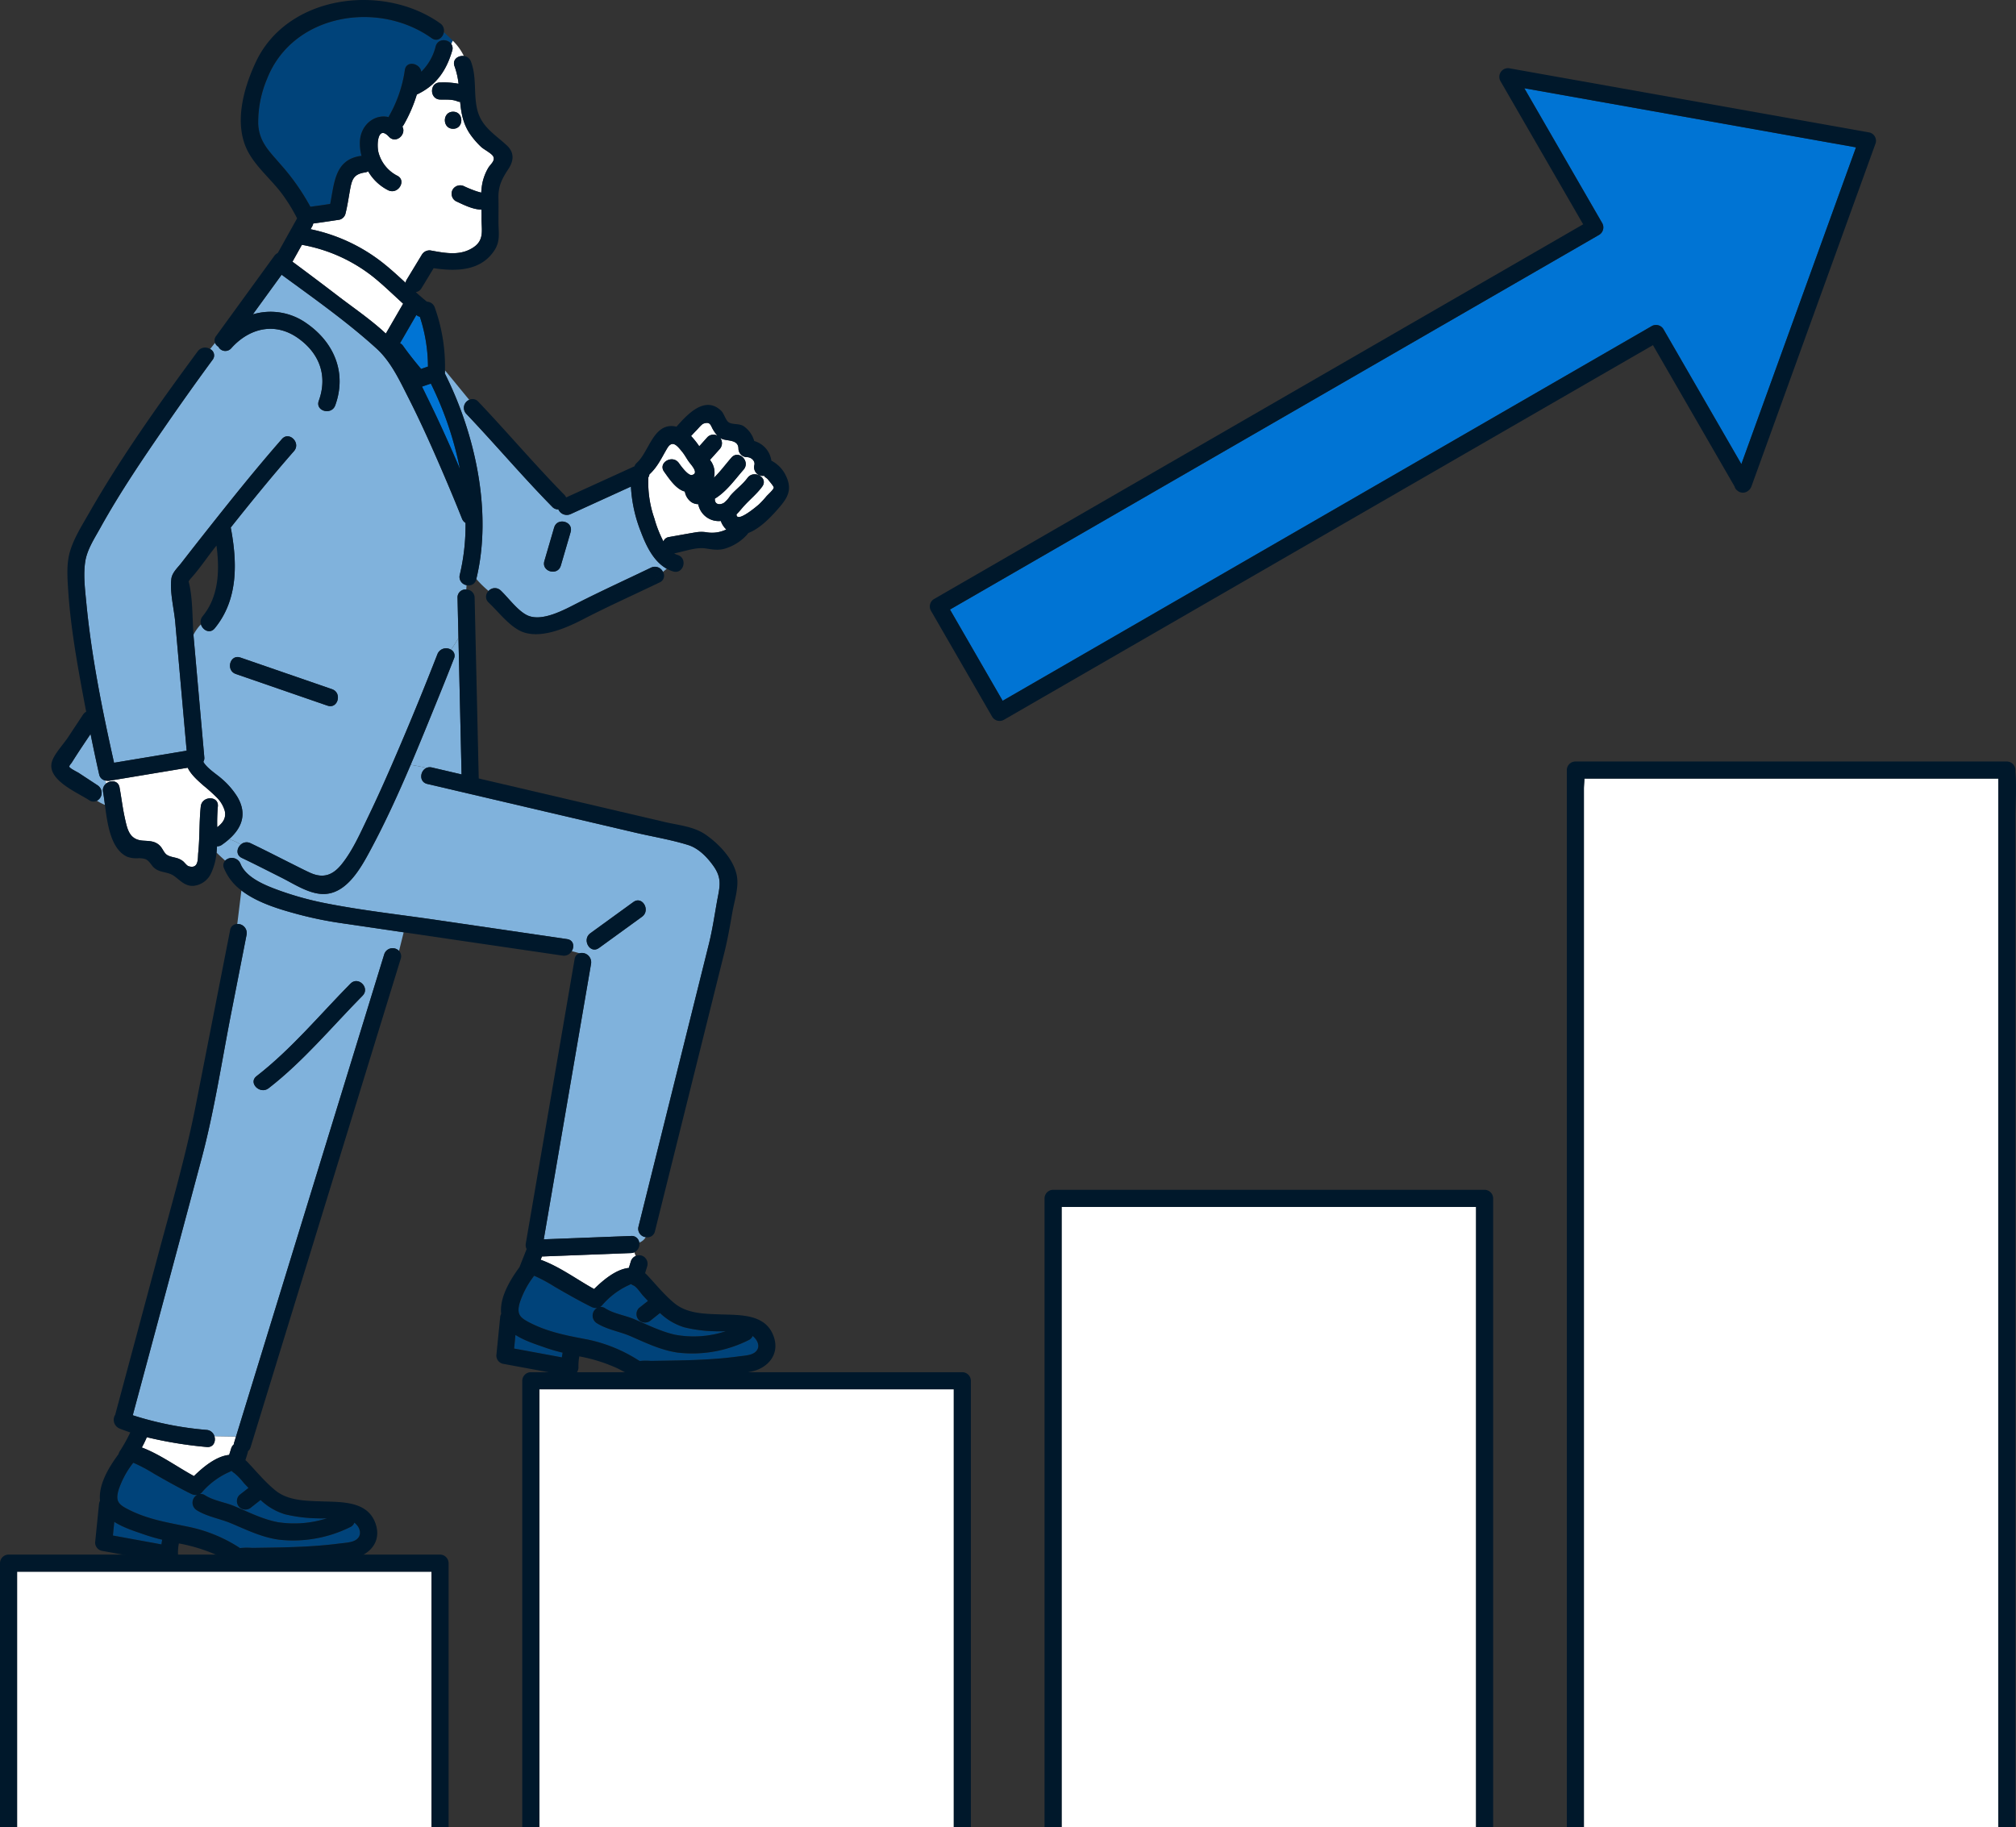
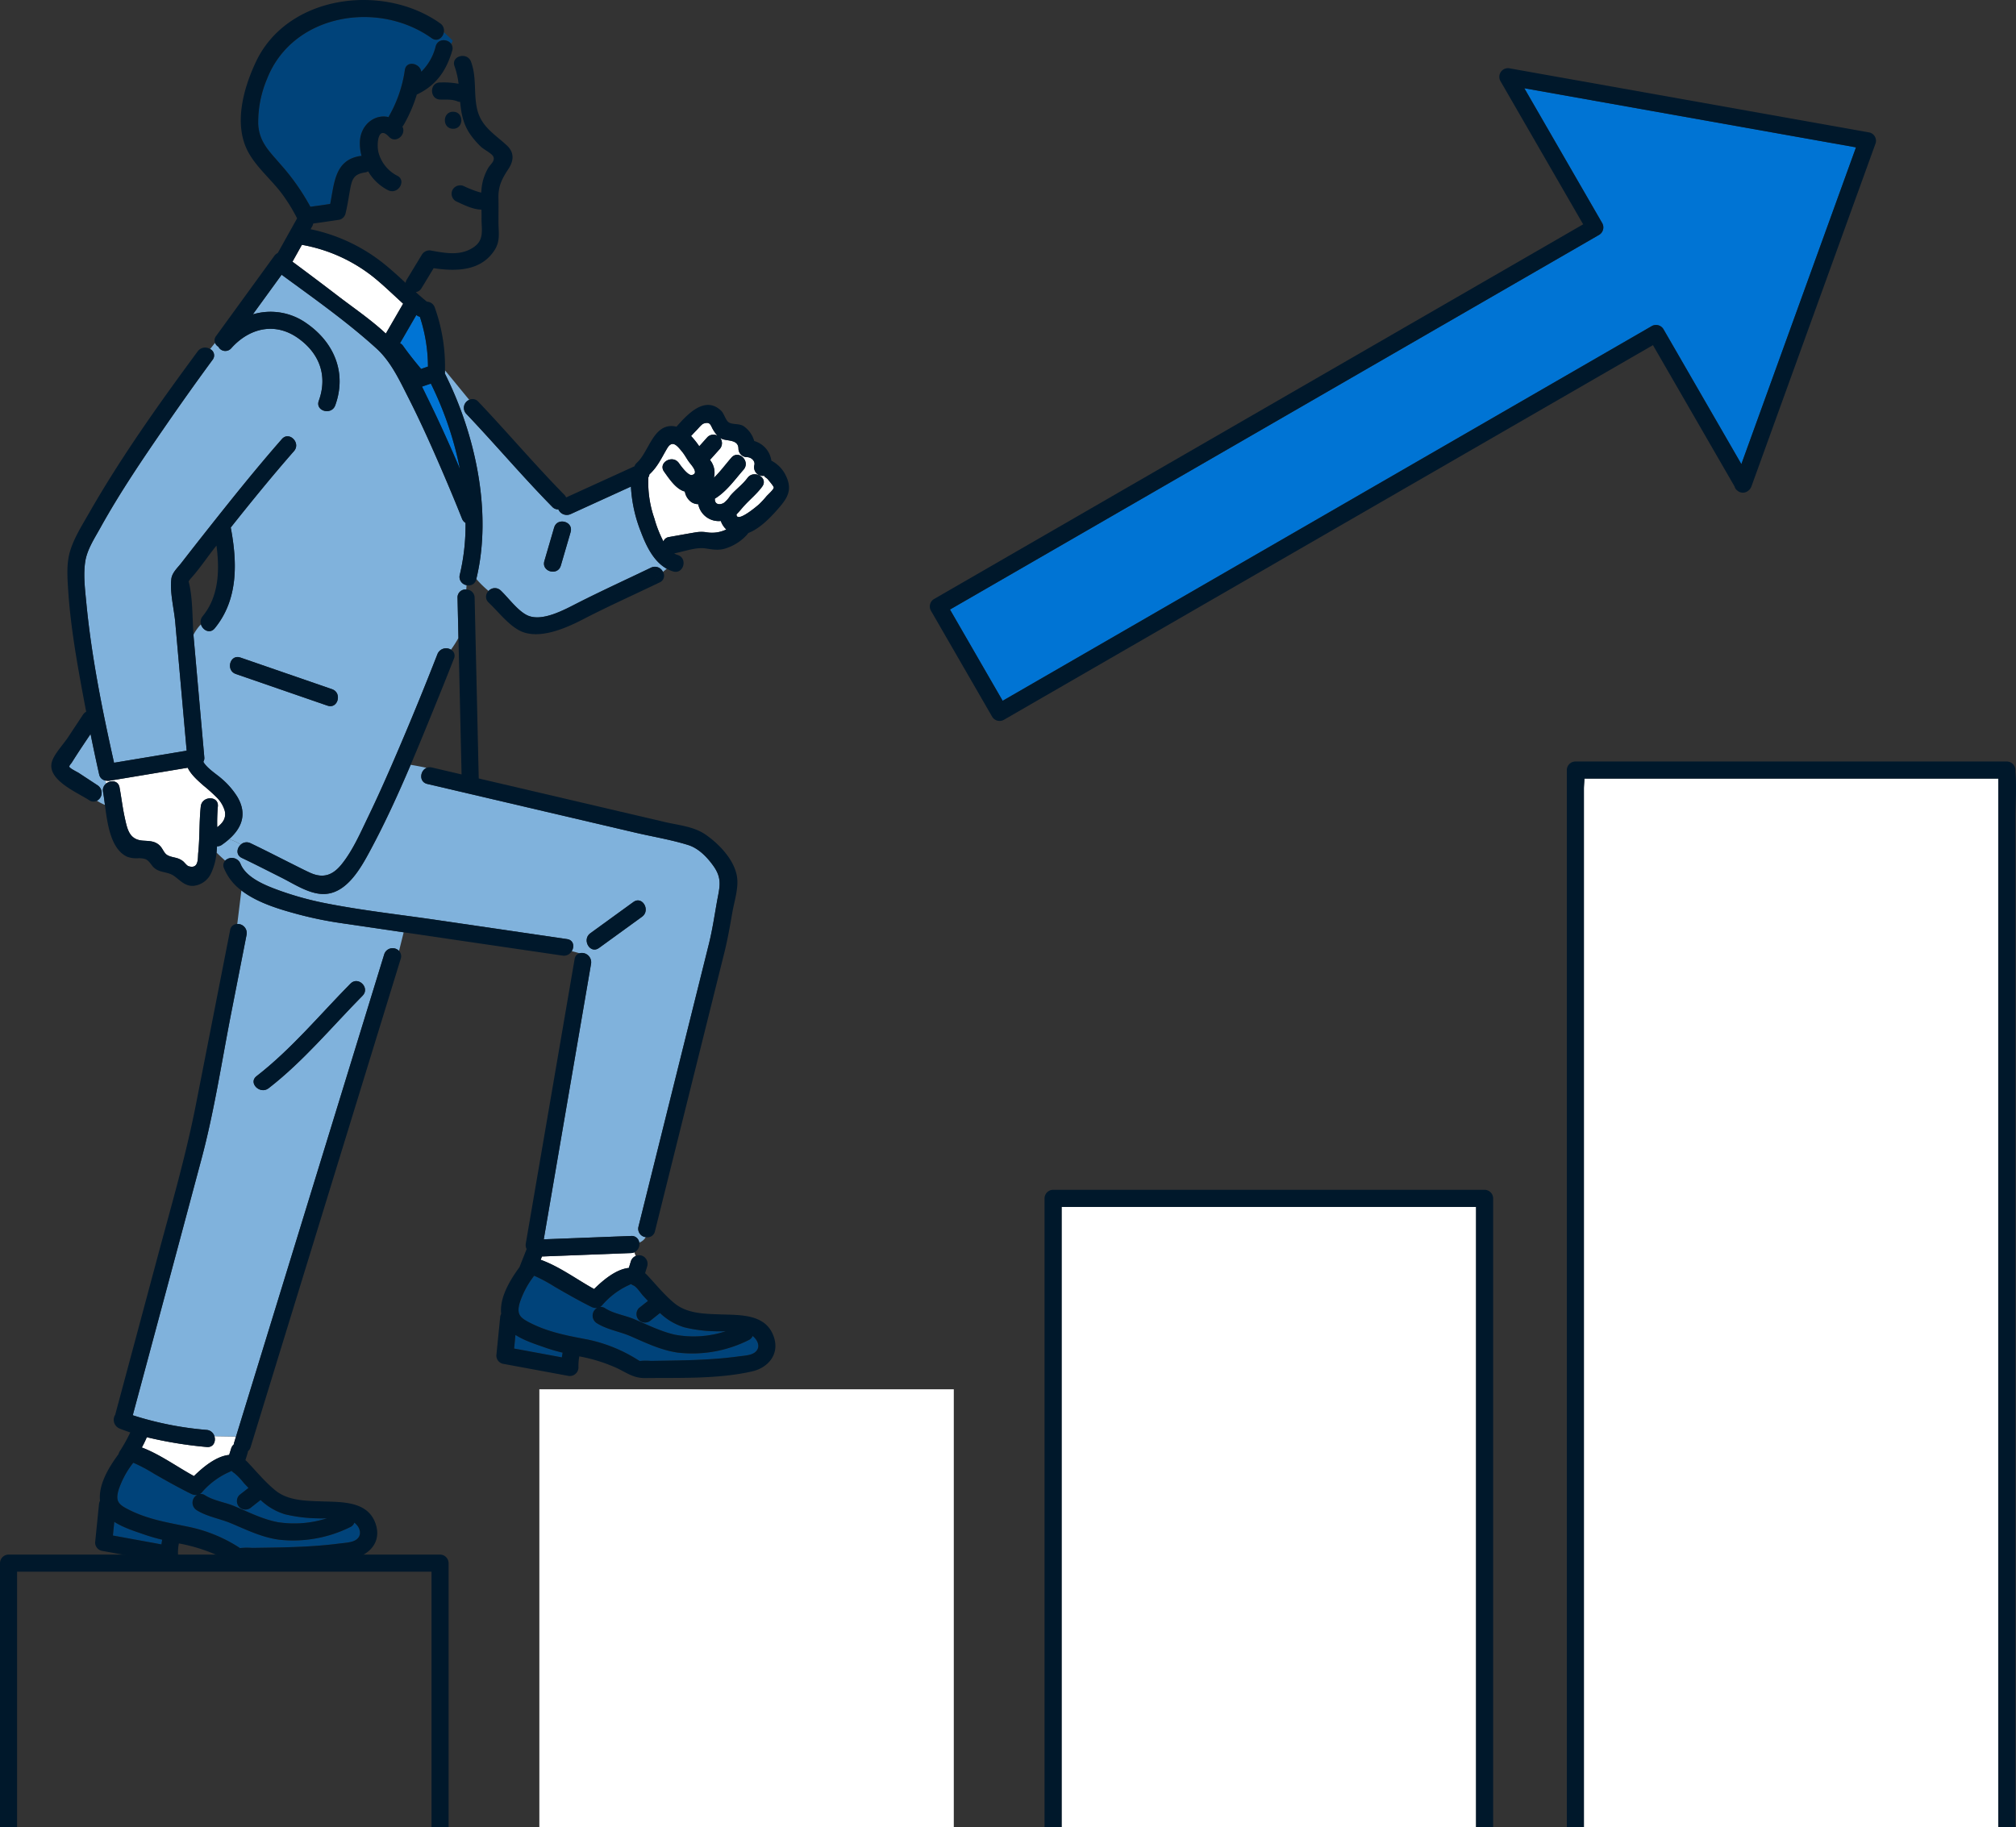
<svg xmlns="http://www.w3.org/2000/svg" width="600" height="543.847" viewBox="0 0 600 543.847">
  <rect x="0" y="0" width="600" height="543.847" fill="#333333" stroke="none" />
  <defs>
    <clipPath id="clip-path">
      <rect id="Rectangle_18935" data-name="Rectangle 18935" width="600" height="543.847" fill="none" />
    </clipPath>
  </defs>
  <g id="pixta_81087349" clip-path="url(#clip-path)">
    <path id="Path_113838" data-name="Path 113838" d="M212.314,458.346c2.563,1.645,5.78,2.045,8.571,3.216,3.992,1.674,7.851,3.644,12.1,4.629a30.305,30.305,0,0,0,15.2-1.012c-1.147.021-2.265.05-3.262,0a41.961,41.961,0,0,1-9.046-1.162,18.031,18.031,0,0,1-7.253-4.264l-2.661,2.116a2.6,2.6,0,0,1-3.595,0,2.558,2.558,0,0,1,0-3.595l2.673-2.124c-.463-.5-.927-1-1.392-1.489-.794-.842-1.878-2.644-2.922-3.114-1.178-.53-.2-.588-1.811.1a23.14,23.14,0,0,0-7.6,5.9,2.179,2.179,0,0,1-.526.4,2.325,2.325,0,0,1,1.53.4" transform="translate(-32.196 -68.908)" fill="#00437a" />
    <path id="Path_113839" data-name="Path 113839" d="M80.569,517.517c-1.417-.934-.356-.915-2.125-.181a23.257,23.257,0,0,0-7.7,5.9,2.2,2.2,0,0,1-.557.419,2.321,2.321,0,0,1,1.578.382c2.593,1.645,5.855,2.044,8.673,3.215,4.255,1.768,8.4,3.924,12.974,4.787a31.826,31.826,0,0,0,14.61-1.15c-.947.023-1.858.043-2.676.008a45.164,45.164,0,0,1-9.725-1.189,18.076,18.076,0,0,1-7.347-4.279l-2.71,2.13a2.606,2.606,0,0,1-3.595,0,2.557,2.557,0,0,1,0-3.595l2.7-2.124c-.47-.5-.938-1-1.408-1.49a18.793,18.793,0,0,0-2.693-2.838" transform="translate(-10.72 -78.937)" fill="#00437a" />
-     <path id="Path_113840" data-name="Path 113840" d="M223.96,478.182c.109,0,.235.008.358.011-.108-.007-.221-.013-.358-.011" transform="translate(-34.208 -73.039)" fill="#80b2dc" />
    <path id="Path_113841" data-name="Path 113841" d="M116.226,101.2c4.719,3.614,9.893,7.13,14.3,11.237l5.152-8.9c-2.891-2.617-5.667-5.338-8.7-7.812a47.554,47.554,0,0,0-21.431-9.712q-1.4,2.515-2.808,5.029,6.784,5.03,13.494,10.159" transform="translate(-15.692 -13.137)" fill="#fff" />
    <path id="Path_113842" data-name="Path 113842" d="M225.02,478.276c.093.034.091.024,0,0" transform="translate(-34.37 -73.053)" fill="#80b2dc" />
    <path id="Path_113843" data-name="Path 113843" d="M148.242,135.67c.579,1.184,1.148,2.36,1.711,3.507,3.39,6.9,6.561,13.924,9.576,21.01a102.482,102.482,0,0,0-8.655-25.416l-2.632.9" transform="translate(-22.643 -20.585)" fill="#0074d4" />
    <path id="Path_113844" data-name="Path 113844" d="M141.442,119.872c1.672,2.365,3.488,4.625,5.345,6.848l2.049-.7a47.991,47.991,0,0,0-2.412-14.813,2.7,2.7,0,0,1-1.035-.519l-.019-.015q-2.426,4.19-4.851,8.382a2.627,2.627,0,0,1,.924.817" transform="translate(-21.463 -16.904)" fill="#0074d4" />
    <path id="Path_113845" data-name="Path 113845" d="M40.075,534.677q-.206,2.036-.411,4.071l14.446,2.64q.088-.7.228-1.4a54.247,54.247,0,0,1-5.382-1.554c-2.56-.9-6.116-1.983-8.881-3.76" transform="translate(-6.058 -81.668)" fill="#00437a" />
    <path id="Path_113846" data-name="Path 113846" d="M110.61,533.018a38.322,38.322,0,0,1-21.161,3.8c-5.064-.648-9.7-2.913-14.342-4.874-3.364-1.421-7.227-1.99-10.334-3.961a2.635,2.635,0,0,1,.2-4.507,2.985,2.985,0,0,1-1.735-.284c-3.767-1.853-7.41-3.914-11.053-5.994a46.892,46.892,0,0,0-6.223-3.3,26.733,26.733,0,0,0-4.332,7.97c-1.051,3.471-.068,4.434,2.81,5.913,5.817,2.991,11.642,3.889,17.918,5.186a44.335,44.335,0,0,1,14.985,6.083,3.629,3.629,0,0,1,.362.272c.035-.009.063-.019.105-.027a20.371,20.371,0,0,1,3.487-.041c8.679-.13,17.5-.186,26.12-1.318,1.415-.186,3.61-.256,4.843-1.092,2.016-1.367,1.182-3.852-.506-5.11a2.266,2.266,0,0,1-1.142,1.28" transform="translate(-6.296 -78.495)" fill="#00437a" />
    <path id="Path_113847" data-name="Path 113847" d="M181,469q-.2,2.027-.405,4.053l14.225,2.63q.088-.705.228-1.4a51.541,51.541,0,0,1-5.3-1.54c-2.53-.9-6.019-1.982-8.745-3.738" transform="translate(-27.584 -71.637)" fill="#00437a" />
    <path id="Path_113848" data-name="Path 113848" d="M265.725,165.081a2.574,2.574,0,0,1-3.126-3.126c.341-1.273-1.028-2.4-2.194-2.367a2.574,2.574,0,0,1-2.542-2.542c-.036-2.6-2.852-2.272-4.572-2.783a3.393,3.393,0,0,1-.853-.4,2.612,2.612,0,0,1-.2,3.352l-2.853,3.18a6.087,6.087,0,0,1,1.161,5.336h0c1.921-1.855,3.488-4.019,5.241-6.025,2.159-2.468,5.74,1.141,3.595,3.595-2.658,3.039-5.06,6.51-8.551,8.64,0,.036.009.065.008.1-.028,1.689,1.485,1.847,2.687,1.147A8.426,8.426,0,0,0,255.4,171.1c1.6-1.883,3.686-3.332,5.149-5.33,1.915-2.616,6.324-.077,4.39,2.566-1.579,2.156-3.605,3.778-5.391,5.739-.823.9-1.487,1.788-2.278,2.538.006.046.021.086.025.134.219,2.463,6.365-2.827,6.7-3.137a27.523,27.523,0,0,0,2.191-2.364c.424-.494,2.116-1.966,2.191-2.59.048-.4-1.481-2.089-1.739-2.458-.283-.4-1.541-1.006-.912-1.118" transform="translate(-38.092 -23.501)" fill="#fff" />
    <path id="Path_113849" data-name="Path 113849" d="M33.254,270.007q-1.364-6.043-2.58-12.121c-1.866,2.773-3.741,5.543-5.508,8.374-.329.527-.895,1.007-.8,1.384.121.48,2.392,1.569,2.74,1.8l5.717,3.75a2.669,2.669,0,0,1-.257,4.551,14.479,14.479,0,0,0,2.377,1.234c-.183-1.426-.347-2.741-.55-3.83a2.538,2.538,0,0,1,.94-2.53,9.116,9.116,0,0,1-.29-.893,2.3,2.3,0,0,1-1.792-1.718" transform="translate(-3.72 -39.39)" fill="#80b2dc" />
    <path id="Path_113850" data-name="Path 113850" d="M70.484,281.263a55.5,55.5,0,0,0-.187,6.178c1.579-1.219,2.726-2.59,2.249-4.857a9.208,9.208,0,0,0-2.466-4.073,50.758,50.758,0,0,0-3.869-3.467c-1.74-1.54-3.676-3.214-4.7-5.313l-23.2,3.86a3.315,3.315,0,0,1-1.335-.058,9.059,9.059,0,0,0,.29.894c1.329-1.061,3.569-.931,3.962,1.179.547,2.947.889,5.94,1.528,8.87.791,3.63,1.356,6.661,5.421,6.964,1.774.132,3.427.048,4.866,1.327,1.155,1.026,1.334,2.488,2.624,3.094,1.6.755,2.837.463,4.44,1.694.438.337,1.138,1.338,1.682,1.5,3.1.91,2.685-2.37,2.861-4.067.476-4.562.261-9.161.753-13.722.347-3.224,5.433-3.248,5.084,0" transform="translate(-5.647 -41.199)" fill="#fff" />
-     <path id="Path_113851" data-name="Path 113851" d="M150.567,262.692l8.834,2.068-.923-40.624a34.007,34.007,0,0,1-2.224,3.486,2.031,2.031,0,0,1,.885,2.658c-1.62,4.157-3.286,8.3-4.966,12.429-2.6,6.387-5.2,12.808-7.913,19.183,1.655.284,3.227.578,4.74.907a2.509,2.509,0,0,1,1.567-.108" transform="translate(-22.035 -34.235)" fill="#80b2dc" />
    <path id="Path_113852" data-name="Path 113852" d="M214.7,178.42a42.465,42.465,0,0,1-3.061-13.709l-17.974,8.2a2.722,2.722,0,0,1-3.619-1.414,2.32,2.32,0,0,1-1.817-.752c-8.825-8.976-16.941-18.589-25.611-27.709a2.577,2.577,0,0,1,.9-4.14c-2.409-2.932-4.69-5.738-7.226-8.8-.008.241,0,.482-.015.721,0,.075-.017.145-.026.218,9.054,17.975,14.195,41.3,9.376,61.171a29.74,29.74,0,0,0,3.647,3.576,2.489,2.489,0,0,1,3.6-.136c2.343,2.216,5.185,6.208,8.089,7.466,4.341,1.881,10.927-1.771,14.7-3.692,7.233-3.68,14.638-7.052,21.949-10.575a2.649,2.649,0,0,1,3.554,1.267q.562-.468,1.146-.935c-3.9-2.15-6.09-6.738-7.625-10.755m-21-.173q-1.459,5-2.919,10c-.916,3.139-5.821,1.8-4.9-1.351q1.46-5,2.919-10c.917-3.139,5.821-1.8,4.9,1.351" transform="translate(-23.867 -19.871)" fill="#80b2dc" />
    <path id="Path_113853" data-name="Path 113853" d="M145.948,10.506c-.287,1.628-1.93,2.982-3.63,1.767C126.244.794,100.786,5.114,93.28,24.511A33,33,0,0,0,90.7,37.8c.263,5.427,3.359,8.182,6.69,12.087a66.678,66.678,0,0,1,8.83,12.561c1.97-.252,3.936-.535,5.9-.832,1.271-6.271,1.333-13.131,9.038-14.289a2.894,2.894,0,0,1,.293-.015,14.093,14.093,0,0,1-.48-4.44c.309-4.945,4.479-8.079,8.526-7.112a2.726,2.726,0,0,1,.119-.267,38.929,38.929,0,0,0,4.725-13.752c.439-2.931,4.5-2.059,4.892.519a15.934,15.934,0,0,0,4.293-7.6c.686-2.33,3.565-2.185,4.623-.669.143-.319.3-.638.458-.957-.865-.886-1.778-1.721-2.66-2.531" transform="translate(-13.85 -0.914)" fill="#00437a" />
-     <path id="Path_113854" data-name="Path 113854" d="M163.476,48.772c-.419-.9-2.827-2.122-3.574-2.821a24.494,24.494,0,0,1-3.126-3.559c-2.267-3.154-2.846-6.488-3.159-9.888a1.75,1.75,0,0,1-.726-.12c-1.683-.7-3.405-.528-5.19-.563-3.272-.064-3.272-5.147,0-5.084a23.729,23.729,0,0,1,5.439.386,22.813,22.813,0,0,0-1.193-5.219c-.746-2.01,1.091-3.258,2.771-3.042a15.961,15.961,0,0,0-3.292-4.553c-.159.319-.314.638-.458.957a2.284,2.284,0,0,1,.279,2.02c-1.808,6.142-4.9,10.386-10.527,13.037a43.566,43.566,0,0,1-3.9,9.011,2.728,2.728,0,0,1-.395.525c1.279,2.344-1.932,5.249-3.994,3.03-3.47-3.734-3.74,2.848-3.039,4.952a10.922,10.922,0,0,0,5.425,6.607c2.972,1.367.386,5.747-2.566,4.39a14.336,14.336,0,0,1-6.016-5.659,2.4,2.4,0,0,1-.912.325c-3.4.512-3.913,2.029-4.5,5.284-.421,2.348-.76,4.7-1.341,7.015a2.477,2.477,0,0,1-1.775,1.775c-2.6.391-5.206.791-7.817,1.134a2.657,2.657,0,0,1-.285.8l-.5.9a51.681,51.681,0,0,1,20.9,9.554c2.586,1.989,4.977,4.191,7.366,6.4a2.565,2.565,0,0,1,.354-.964q2.257-3.722,4.516-7.444a2.646,2.646,0,0,1,2.87-1.168c4.275.774,8.633,1.6,12.491-1,3.35-2.256,2.314-5.382,2.379-8.839.014-.787,0-1.581-.027-2.377-.03,0-.055.007-.086.006-2.59-.083-5.236-1.448-7.541-2.519a2.563,2.563,0,0,1-.912-3.478,2.615,2.615,0,0,1,3.477-.912c.9.42,1.252.564,1.934.835.6.24,1.21.469,1.827.668.317.1.638.181.957.275l.2.06c-.006-.008,0-.014.061-.013.011,0,.02,0,.031,0a17.9,17.9,0,0,1,.357-2.929,15.058,15.058,0,0,1,1.7-4.369c.672-1.151,2.138-2.1,1.517-3.427m-11.957-8.247c-3.276,0-3.271-5.084,0-5.084s3.271,5.084,0,5.084" transform="translate(-16.665 -2.186)" fill="#fff" />
    <path id="Path_113855" data-name="Path 113855" d="M69.137,507.795A122.756,122.756,0,0,1,51.3,504.881a29.33,29.33,0,0,1-1.481,3.059c5.391,2.035,10.461,5.757,15.516,8.51,2.828-2.787,6.731-5.95,10.475-6.292l.6-1.926a2.627,2.627,0,0,1,.777-1.207,2.789,2.789,0,0,1,.1-.518l.566-1.84-6.435-.1c.495,1.537-.259,3.427-2.283,3.225" transform="translate(-7.61 -77.069)" fill="#fff" />
    <path id="Path_113856" data-name="Path 113856" d="M108.871,322.6a112.484,112.484,0,0,1-12.737-2.576c-5.431-1.452-12.294-3.407-17.17-7.184l-1.223,9.981A2.7,2.7,0,0,1,80.515,326q-2.285,11.65-4.568,23.3c-2.841,14.485-5.05,29.244-8.867,43.512q-10.205,38.13-20.445,76.252a98.179,98.179,0,0,0,22.017,4.365,2.609,2.609,0,0,1,2.283,1.86l6.435.1q2.493-8.116,4.988-16.233,12-39.039,23.993-78.08l15.135-49.252a2.619,2.619,0,0,1,4.394-.968l1.388-5.551-18.395-2.7m6.16,21.568c-9.145,9.26-17.631,19.545-27.959,27.541-2.556,1.979-6.177-1.595-3.594-3.594,10.326-8,18.813-18.282,27.958-27.542,2.3-2.332,5.9,1.265,3.595,3.595" transform="translate(-7.123 -47.784)" fill="#80b2dc" />
    <path id="Path_113857" data-name="Path 113857" d="M190.307,441.216q-.194.491-.39.981c5.55,1.976,10.737,5.856,15.91,8.71,2.785-2.771,6.636-5.921,10.334-6.28q.3-.963.591-1.926a2.56,2.56,0,0,1,1.46-1.629q-.216-.55-.414-1.1a2.623,2.623,0,0,1-.954.225l-26.536,1.02" transform="translate(-29.008 -67.202)" fill="#fff" />
    <path id="Path_113858" data-name="Path 113858" d="M201.639,406.179l9.987-40.108,10.966-44.04c1.016-4.078,1.636-8.226,2.363-12.366.782-4.453,1.778-6.97-1.073-10.941-1.868-2.6-4.4-5.2-7.486-6.157-5.111-1.59-10.564-2.473-15.773-3.692l-26.575-6.222L138.8,274.4c-2.6-.608-2.178-3.968-.216-4.794-1.512-.33-3.085-.623-4.74-.907-3.614,8.49-7.436,16.893-11.769,25-2.937,5.494-7.307,13.715-14.525,13.456-4.217-.151-8.544-3.059-12.239-4.91-3.9-1.95-7.77-3.948-11.7-5.821-1.838-.874-1.533-2.9-.334-3.968a13.782,13.782,0,0,0-3.464-1.622,22.641,22.641,0,0,1-2.148,1.683,2.281,2.281,0,0,1-1.454.447c-.031.63-.08,1.254-.144,1.871.843.824,1.7,1.626,2.571,2.388a2.8,2.8,0,0,1,4.546.906c1.747,4.442,8.126,6.743,12.2,8.208a94.645,94.645,0,0,0,14.078,3.753c10.581,2.042,21.374,3.226,32.032,4.79l38.894,5.7c1.984.291,2.223,2.249,1.375,3.609a23.424,23.424,0,0,1,2.3.606,2.777,2.777,0,0,1,3.469,3.087L185.7,338.57q-6.124,35.69-12.25,71.381l26-1a2.24,2.24,0,0,1,2.415,1.98,3.829,3.829,0,0,0,1.95-1.632,2.506,2.506,0,0,1-2.178-3.12m-11.751-82.957c-2.654,1.926-5.189-2.487-2.565-4.39l12.808-9.293c2.654-1.926,5.189,2.486,2.565,4.389l-12.808,9.294" transform="translate(-11.618 -41.042)" fill="#80b2dc" />
    <path id="Path_113859" data-name="Path 113859" d="M141.364,185.836a63.723,63.723,0,0,0,1.712-15.435,2.612,2.612,0,0,1-1.058-1.284c-1.851-4.661-3.789-9.289-5.77-13.9-3.211-7.469-6.533-14.9-10.217-22.154-2.571-5.062-5.167-10.684-9.431-14.562-8.786-7.992-18.676-14.944-28.259-21.978l-8.57,11.8A18.433,18.433,0,0,1,95.8,111.015c8.218,5.711,11.98,14.759,8.5,24.382-1.106,3.058-6.016,1.73-4.9-1.351,2.693-7.447.226-14.107-6.165-18.641-6.842-4.856-14.5-3.042-19.9,3.01a2.323,2.323,0,0,1-3.814-.452,2.493,2.493,0,0,1-1-1.152q-.727.909-1.462,1.833a2.1,2.1,0,0,1,.712,3.226c-4.79,6.486-9.446,13.072-14.026,19.706-6.809,9.865-13.576,19.85-19.39,30.342-1.682,3.034-3.883,6.382-4.444,9.865-.643,4-.087,8.357.295,12.35,1.531,16.006,4.75,31.963,8.261,47.662L60.075,238.2q-.6-6.746-1.2-13.492-1.1-12.381-2.2-24.762c-.352-3.97-1.672-8.977-1.149-12.952.238-1.8,1.841-3.23,2.917-4.618q4.06-5.232,8.171-10.427c7.1-8.971,14.259-17.907,21.8-26.506,2.163-2.465,5.744,1.145,3.595,3.595-6.486,7.392-12.693,15.03-18.813,22.732,1.961,10.384,2.276,21.418-4.768,30-1.445,1.761-3.611.545-4.1-1.2a14.045,14.045,0,0,0-2.222,3.113c.021.291.037.588.063.874q1.585,17.879,3.171,35.758a2.153,2.153,0,0,1-.3,1.2c.955,1.8,3.96,3.75,5.129,4.766a23.452,23.452,0,0,1,4.93,5.571c3.092,5.135,1.387,9.335-2.393,12.689a13.781,13.781,0,0,1,3.464,1.622,2.566,2.566,0,0,1,2.9-.421c4.242,2.018,8.418,4.179,12.619,6.278,1.684.841,3.359,1.712,5.073,2.494,3.975,1.816,6.837.754,9.5-2.579,3.278-4.1,5.512-9.251,7.779-13.947,3.342-6.921,6.43-13.964,9.444-21.034q5.827-13.667,11.235-27.514a2.769,2.769,0,0,1,4.018-1.307,33.847,33.847,0,0,0,2.223-3.486l-.272-11.973a2.347,2.347,0,0,1,2.6-2.444q.056-.656.087-1.3a2.5,2.5,0,0,1-2.022-3.089M102,224.8l-27.288-9.426c-3.079-1.063-1.748-5.972,1.351-4.9l27.288,9.426c3.079,1.063,1.747,5.972-1.351,4.9" transform="translate(-4.524 -14.744)" fill="#80b2dc" />
    <path id="Path_113860" data-name="Path 113860" d="M251.824,466.141a2.313,2.313,0,0,1-1.107,1.179,37.374,37.374,0,0,1-21.237,3.762c-4.884-.7-9.416-2.876-13.89-4.834-3.32-1.453-7.141-1.988-10.215-3.96a2.645,2.645,0,0,1,.176-4.5,2.98,2.98,0,0,1-1.7-.293c-3.725-1.854-7.325-3.914-10.926-5.993a46.73,46.73,0,0,0-6.122-3.291,26.441,26.441,0,0,0-4.269,7.962c-.986,3.375-.092,4.428,2.765,5.914,5.526,2.874,11.083,3.919,17.093,5.056a44.859,44.859,0,0,1,15.168,6.06,5.991,5.991,0,0,0,.689.386,18.445,18.445,0,0,1,3.3-.027c8.709-.13,17.585-.16,26.226-1.35,1.328-.183,3.384-.268,4.536-1.063,2.077-1.436,1.124-3.732-.493-5.009" transform="translate(-27.822 -68.461)" fill="#00437a" />
    <path id="Path_113861" data-name="Path 113861" d="M249.295,178.9a6.2,6.2,0,0,1-6.715-5,3.91,3.91,0,0,1-2.02-.6,4.862,4.862,0,0,1-1.972-3.176c-.13-.036-.265-.06-.391-.105-2.413-.866-4.329-3.78-5.777-5.8-1.911-2.665,2.5-5.2,4.39-2.566.538.751,2.7,3.8,3.879,3.558,2.08-.429.08-2.688-.657-3.625-.8-1.014-1.362-2.2-2.182-3.212-1.537-1.893-2.966-3.721-4.533-1.07-1.661,2.812-2.833,5.494-5.282,7.733a1.893,1.893,0,0,1-.3.876,32.565,32.565,0,0,0,1.775,12.191,35.4,35.4,0,0,0,2.707,6.88,2.057,2.057,0,0,1,1.683-1.308c2.622-.462,5.243-.943,7.868-1.385a10.152,10.152,0,0,1,3.215-.042,9.841,9.841,0,0,0,5.954-.823,6.345,6.345,0,0,1-1.641-2.534" transform="translate(-34.773 -23.826)" fill="#fff" />
    <path id="Path_113862" data-name="Path 113862" d="M245.189,155.538l2.444-2.725a2.513,2.513,0,0,1,2.98-.428,10.328,10.328,0,0,1-1.328-1.822c-.706-1.159-.746-2.505-2.825-1.772-.578.2-1.6,1.483-2.015,1.9-.578.583-1.139,1.184-1.694,1.791a24.141,24.141,0,0,1,2.437,3.058" transform="translate(-37.078 -22.695)" fill="#fff" />
    <path id="Path_113863" data-name="Path 113863" d="M196.1,196.363q1.459-5,2.919-10c.918-3.147-3.986-4.49-4.9-1.351q-1.459,5-2.919,10c-.918,3.147,3.986,4.49,4.9,1.351" transform="translate(-29.187 -27.986)" fill="#00182b" />
    <path id="Path_113864" data-name="Path 113864" d="M216.683,206.2c2.466-1.85,4.486-3.7,6.709-5.55a2.649,2.649,0,0,0-3.554-1.267c-7.312,3.522-14.716,6.895-21.95,10.574-3.777,1.922-10.363,5.573-14.7,3.691-2.9-1.258-5.745-5.25-8.089-7.466a2.489,2.489,0,0,0-3.6.136,21.005,21.005,0,0,1,4.524,4.965,21.005,21.005,0,0,0-4.524-4.965,2.318,2.318,0,0,0,.009,3.459c2.794,2.642,5.636,6.4,9.033,8.247,5.643,3.075,13.906-.6,18.988-3.229,7.51-3.885,15.263-7.353,22.882-11.023a2.159,2.159,0,0,0,.989-3.123c-2.222,1.85-4.242,3.7-6.709,5.55" transform="translate(-26.076 -30.412)" fill="#00182b" />
    <path id="Path_113865" data-name="Path 113865" d="M162.343,43.275c-3.653-3.395-7.668-5.576-8.856-10.906-1.053-4.718-.065-9.347-1.793-14a2.546,2.546,0,0,0-2.132-1.69,9.836,9.836,0,0,1,.874,4.064,9.836,9.836,0,0,0-.874-4.064c-1.679-.216-3.516,1.032-2.771,3.042a22.823,22.823,0,0,1,1.193,5.219,23.776,23.776,0,0,0-5.439-.386c-3.272-.064-3.272,5.02,0,5.084,1.785.035,3.508-.141,5.19.563a1.767,1.767,0,0,0,.726.121c.313,3.4.892,6.733,3.159,9.887a24.5,24.5,0,0,0,3.126,3.56c.746.7,3.154,1.922,3.574,2.821.623,1.33-.845,2.277-1.517,3.427a15.054,15.054,0,0,0-1.7,4.37,17.9,17.9,0,0,0-.357,2.928c-.011,0-.02,0-.031,0-.057,0-.067,0-.061.013-.048-.015-.112-.035-.2-.059-.319-.094-.64-.173-.957-.275-.617-.2-1.224-.429-1.827-.668-.682-.271-1.029-.415-1.934-.835a2.615,2.615,0,0,0-3.477.912,2.563,2.563,0,0,0,.912,3.478c2.305,1.071,4.951,2.436,7.541,2.519.031,0,.056-.006.086-.006.025.8.042,1.59.027,2.377-.065,3.458.971,6.583-2.379,8.84-3.858,2.6-8.216,1.773-12.491,1a2.645,2.645,0,0,0-2.87,1.168l-4.516,7.444a2.57,2.57,0,0,0-.354.964c-2.388-2.209-4.78-4.412-7.366-6.4a51.658,51.658,0,0,0-20.9-9.554l.5-.9a2.657,2.657,0,0,0,.285-.8c2.61-.342,5.214-.742,7.817-1.133a2.48,2.48,0,0,0,1.775-1.776c.581-2.317.92-4.667,1.341-7.015.582-3.255,1.093-4.773,4.5-5.284a2.4,2.4,0,0,0,.913-.324,14.339,14.339,0,0,0,6.016,5.658c2.952,1.358,5.538-3.022,2.565-4.389a10.926,10.926,0,0,1-5.425-6.608c-.7-2.1-.431-8.685,3.039-4.952,2.062,2.219,5.273-.685,3.994-3.03a2.729,2.729,0,0,0,.395-.525,43.566,43.566,0,0,0,3.9-9.011c5.63-2.651,8.719-6.895,10.527-13.037a2.284,2.284,0,0,0-.279-2.02,4.305,4.305,0,0,0-.461,1.729,4.305,4.305,0,0,1,.461-1.729c-1.058-1.516-3.937-1.661-4.623.668a15.938,15.938,0,0,1-4.294,7.6c-.391-2.577-4.452-3.448-4.891-.518a38.931,38.931,0,0,1-4.726,13.752,2.724,2.724,0,0,0-.119.267c-4.047-.968-8.217,2.167-8.525,7.112a14.068,14.068,0,0,0,.48,4.44,2.9,2.9,0,0,0-.294.015c-7.7,1.158-7.767,8.018-9.038,14.288-1.964.3-3.93.581-5.9.833a66.719,66.719,0,0,0-8.829-12.562c-3.332-3.9-6.428-6.659-6.691-12.086A33.023,33.023,0,0,1,90.942,23.6C98.447,4.2,123.9-.12,139.979,11.359c1.7,1.214,3.343-.138,3.63-1.767-.572-.526-1.13-1.045-1.647-1.561.517.517,1.075,1.035,1.647,1.561a2.572,2.572,0,0,0-1.065-2.623C125.62-5.117,97.086-1.6,87.662,18.44,83.919,26.4,80.9,37.229,85.507,45.479c2.7,4.838,7.46,8.556,10.614,13.166A50.241,50.241,0,0,1,99.931,65L94.174,75.313a2.625,2.625,0,0,0-1.011.842L75.831,100.014a2.048,2.048,0,0,0-.32,2.053c.689-.86,1.375-1.709,2.061-2.532-.685.823-1.372,1.672-2.061,2.532a2.487,2.487,0,0,0,1,1.151,2.322,2.322,0,0,0,3.813.453c5.4-6.054,13.057-7.866,19.9-3.011,6.391,4.535,8.856,11.2,6.164,18.641-1.114,3.082,3.8,4.41,4.9,1.351,3.48-9.622-.284-18.671-8.5-24.382A18.434,18.434,0,0,0,86.759,93.58l8.569-11.8c9.583,7.035,19.474,13.987,28.26,21.978,4.263,3.879,6.859,9.5,9.431,14.563,3.683,7.25,7.005,14.685,10.217,22.154,1.981,4.607,3.919,9.234,5.77,13.9a2.606,2.606,0,0,0,1.058,1.283,63.725,63.725,0,0,1-1.712,15.435,2.5,2.5,0,0,0,2.022,3.089c.056-1.207.062-2.388.062-3.476,0,1.089-.006,2.269-.062,3.476a2.3,2.3,0,0,0,2.88-1.738c.009-.037.017-.075.025-.112a14,14,0,0,1-1.149-1.627,14,14,0,0,0,1.149,1.627c4.82-19.871-.322-43.2-9.375-61.171.008-.073.022-.143.025-.218.012-.24.008-.481.015-.721-.374-.452-.747-.9-1.134-1.367.387.464.76.915,1.134,1.367a52.059,52.059,0,0,0-3.033-18.679,2.52,2.52,0,0,0-2.34-1.735q-1.7-1.384-3.316-2.849a2.367,2.367,0,0,0,1.708-1.178l3.611-5.953c6.6.993,14.087.935,18.13-5.372,1.78-2.778,1.161-5.321,1.162-8.418,0-2.374.042-4.737-.01-7.119-.075-3.474,1.025-5.684,2.943-8.573,1.621-2.442,1.869-4.91-.455-7.07m-50.3,44.783Q105.341,82.924,98.552,77.9l2.809-5.029a47.547,47.547,0,0,1,21.431,9.712c3.037,2.474,5.814,5.194,8.7,7.812l-5.152,8.9c-4.4-4.107-9.578-7.623-14.3-11.236M148.4,139.6c-3.015-7.086-6.186-14.109-9.575-21.01-.563-1.146-1.132-2.323-1.711-3.506l2.632-.9A102.441,102.441,0,0,1,148.4,139.6M135.418,93.768l.019.016a2.7,2.7,0,0,0,1.035.519,47.967,47.967,0,0,1,2.412,14.813l-2.049.7c-1.856-2.223-3.673-4.484-5.345-6.848a2.636,2.636,0,0,0-.924-.817l4.851-8.382" transform="translate(-11.511 0)" fill="#00182b" />
    <path id="Path_113866" data-name="Path 113866" d="M111.168,240.409l-27.288-9.426c-3.1-1.07-4.43,3.839-1.351,4.9l27.288,9.426c3.1,1.07,4.43-3.839,1.351-4.9" transform="translate(-12.339 -35.258)" fill="#00182b" />
    <path id="Path_113867" data-name="Path 113867" d="M158.722,39.251c-3.271,0-3.276,5.084,0,5.084s3.276-5.084,0-5.084" transform="translate(-23.869 -5.995)" fill="#00182b" />
    <path id="Path_113868" data-name="Path 113868" d="M242.043,293.562c-.292-5.451-5.365-10.735-9.627-13.608-3.433-2.315-8.017-2.709-11.971-3.634l-25.065-5.869-30.3-7.094-1.223-53.793a2.452,2.452,0,0,0-2.48-2.444,17.167,17.167,0,0,1-1.545,6.235,17.167,17.167,0,0,0,1.545-6.235,2.347,2.347,0,0,0-2.6,2.444l.272,11.973a19.373,19.373,0,0,0,1.634-3.947,19.373,19.373,0,0,1-1.634,3.947q.461,20.311.924,40.623l-8.834-2.068a2.5,2.5,0,0,0-1.567.108,47.988,47.988,0,0,1,7.723,2.3,47.988,47.988,0,0,0-7.723-2.3c-1.961.827-2.38,4.186.216,4.795l35.25,8.252,26.575,6.221c5.209,1.219,10.661,2.1,15.772,3.692,3.083.959,5.619,3.558,7.486,6.158,2.852,3.969,1.855,6.487,1.073,10.94-.727,4.141-1.348,8.288-2.363,12.367l-10.966,44.04q-4.993,20.055-9.987,40.109a2.506,2.506,0,0,0,2.178,3.119c.563-1,.666-2.4.1-4.378.564,1.973.461,3.375-.1,4.378a2.289,2.289,0,0,0,2.724-1.767q10.331-41.493,20.664-82.987c.983-3.947,1.663-7.9,2.368-11.91.541-3.076,1.656-6.518,1.488-9.666" transform="translate(-22.6 -31.636)" fill="#00182b" />
-     <path id="Path_113869" data-name="Path 113869" d="M180.753,325.586l-38.894-5.7c-10.659-1.563-21.451-2.748-32.033-4.79a94.669,94.669,0,0,1-14.078-3.752c-4.078-1.466-10.457-3.766-12.2-8.208A2.8,2.8,0,0,0,79,302.225a23.651,23.651,0,0,0,6.671,4.331A23.651,23.651,0,0,1,79,302.225a2.024,2.024,0,0,0-.356,2.258,15.651,15.651,0,0,0,5.183,6.615l.213-1.736-.213,1.736c4.876,3.777,11.74,5.732,17.171,7.183a112.306,112.306,0,0,0,12.737,2.577l18.395,2.7.38-1.523-.38,1.523,30.55,4.481,16.725,2.453a2.683,2.683,0,0,0,2.726-1.293,2.178,2.178,0,0,1-1.566-1.458,2.178,2.178,0,0,0,1.566,1.458c.849-1.36.61-3.318-1.374-3.609" transform="translate(-11.983 -46.041)" fill="#00182b" />
+     <path id="Path_113869" data-name="Path 113869" d="M180.753,325.586l-38.894-5.7c-10.659-1.563-21.451-2.748-32.033-4.79a94.669,94.669,0,0,1-14.078-3.752c-4.078-1.466-10.457-3.766-12.2-8.208A2.8,2.8,0,0,0,79,302.225A23.651,23.651,0,0,1,79,302.225a2.024,2.024,0,0,0-.356,2.258,15.651,15.651,0,0,0,5.183,6.615l.213-1.736-.213,1.736c4.876,3.777,11.74,5.732,17.171,7.183a112.306,112.306,0,0,0,12.737,2.577l18.395,2.7.38-1.523-.38,1.523,30.55,4.481,16.725,2.453a2.683,2.683,0,0,0,2.726-1.293,2.178,2.178,0,0,1-1.566-1.458,2.178,2.178,0,0,0,1.566,1.458c.849-1.36.61-3.318-1.374-3.609" transform="translate(-11.983 -46.041)" fill="#00182b" />
    <path id="Path_113870" data-name="Path 113870" d="M256.975,449.2c-2.273-6.988-9.926-6.6-15.917-6.806-4.664-.164-9.853-.2-13.638-3.272-2.985-2.427-5.525-5.583-8.148-8.386a8.456,8.456,0,0,0-.65-.618l.653-2.129a2.567,2.567,0,0,0-1.776-3.127,2.7,2.7,0,0,0-1.667.147,22.752,22.752,0,0,0,2.251,4.413,22.752,22.752,0,0,1-2.251-4.413,2.558,2.558,0,0,0-1.46,1.629q-.295.963-.591,1.926c-3.7.358-7.549,3.509-10.334,6.28-5.173-2.853-10.36-6.734-15.91-8.71q.194-.491.39-.98l26.536-1.021a2.614,2.614,0,0,0,.953-.225c-.252-.7-.489-1.407-.723-2.111.234.7.471,1.407.723,2.111a2.646,2.646,0,0,0,1.462-2.879,15.135,15.135,0,0,1-5.573.768,15.135,15.135,0,0,0,5.573-.768,2.24,2.24,0,0,0-2.415-1.98l-26,1q6.124-35.69,12.25-71.381l1.833-10.681a2.778,2.778,0,0,0-3.469-3.088,2.082,2.082,0,0,1,1.215,1.326,2.082,2.082,0,0,0-1.215-1.326,2.043,2.043,0,0,0-1.434,1.737L184.952,410.59,183.12,421.27a2.585,2.585,0,0,0,.249,1.669l-2.07,5.211a1.373,1.373,0,0,0-.034.138c-2.923,3.984-5.99,9.125-5.476,13.937a2.717,2.717,0,0,0-.3,1.008q-.568,5.7-1.138,11.392a2.538,2.538,0,0,0,1.867,2.451l19.356,3.578a2.577,2.577,0,0,0,3.218-2.451,15.05,15.05,0,0,1,.256-3.314,48.15,48.15,0,0,1,11.477,3.626c3.052,1.517,4.8,2.868,8.175,2.83,10.372-.119,21.559.327,31.729-1.976,4.836-1.095,8.2-5.085,6.548-10.171m-51.23-9.423a23.152,23.152,0,0,1,7.6-5.9c1.613-.683.633-.625,1.811-.095,1.045.469,2.128,2.272,2.922,3.114.465.493.928.991,1.392,1.489L216.8,440.5a2.557,2.557,0,0,0,0,3.594,2.6,2.6,0,0,0,3.595,0l2.661-2.116a18.042,18.042,0,0,0,7.253,4.265,42.017,42.017,0,0,0,9.046,1.162c1,.049,2.115.021,3.262,0a30.3,30.3,0,0,1-15.2,1.012c-4.247-.984-8.106-2.955-12.1-4.629-2.791-1.17-6.008-1.572-8.571-3.216a2.335,2.335,0,0,0-1.53-.4,2.157,2.157,0,0,0,.526-.4m-11.88,15.412-14.225-2.629q.2-2.027.4-4.053c2.726,1.755,6.215,2.835,8.745,3.738a51.965,51.965,0,0,0,5.3,1.54q-.14.7-.228,1.4m22.518,1.095c.137,0,.251,0,.358.009-.108-.006-.221-.011-.358-.009m.9.08a.288.288,0,0,1,.069.021.288.288,0,0,0-.069-.021m33.845-2.535c-1.152.8-3.209.88-4.536,1.063-8.641,1.19-17.517,1.22-26.226,1.35a18.442,18.442,0,0,0-3.3.027,5.987,5.987,0,0,1-.689-.386,44.859,44.859,0,0,0-15.168-6.06c-6.011-1.136-11.568-2.183-17.093-5.056-2.857-1.485-3.751-2.539-2.765-5.913a26.447,26.447,0,0,1,4.268-7.962,46.58,46.58,0,0,1,6.123,3.29c3.6,2.08,7.2,4.141,10.926,5.993a2.972,2.972,0,0,0,1.695.293,2.645,2.645,0,0,0-.175,4.5c3.075,1.973,6.895,2.507,10.215,3.96,4.474,1.959,9.006,4.137,13.89,4.834A37.375,37.375,0,0,0,249.525,450a2.31,2.31,0,0,0,1.107-1.179c1.617,1.278,2.571,3.573.493,5.009" transform="translate(-26.629 -51.138)" fill="#00182b" />
    <path id="Path_113871" data-name="Path 113871" d="M123.858,332.648l-.645,2.58.645-2.58a2.619,2.619,0,0,0-4.394.968l-15.135,49.252-23.993,78.08q-2.493,8.117-4.988,16.233l2.613.039-2.613-.039-.566,1.84a2.8,2.8,0,0,0-.1.518,2.638,2.638,0,0,0-.777,1.207l-.6,1.927c-3.744.341-7.646,3.5-10.475,6.292-5.055-2.754-10.125-6.476-15.516-8.511a29.248,29.248,0,0,0,1.481-3.059,122.757,122.757,0,0,0,17.836,2.914c2.023.2,2.777-1.688,2.283-3.224l-4.428-.066,4.428.066a2.61,2.61,0,0,0-2.283-1.86,98.179,98.179,0,0,1-22.017-4.365q10.261-38.116,20.445-76.252c3.818-14.268,6.027-29.027,8.867-43.512q2.285-11.65,4.569-23.3a2.7,2.7,0,0,0-2.773-3.176l-.979,7.993.979-7.993a2.105,2.105,0,0,0-2.129,1.824Q68.5,352.417,63.407,378.39c-2.991,15.254-7.337,30.14-11.361,45.156q-6.272,23.41-12.563,46.816c-.025.092-.029.179-.045.268A2.811,2.811,0,0,0,40.66,474.8c1.054.423,2.127.811,3.214,1.173a46.849,46.849,0,0,1-3.174,5.678,2.566,2.566,0,0,0-.309.762c-2.943,3.971-6.034,9.108-5.519,13.915a2.69,2.69,0,0,0-.305,1.013q-.576,5.7-1.151,11.393a2.536,2.536,0,0,0,1.866,2.45l19.58,3.579a2.577,2.577,0,0,0,3.217-2.451,14.841,14.841,0,0,1,.258-3.3,50.121,50.121,0,0,1,12.1,3.831c3.053,1.529,4.621,2.645,7.979,2.606,10.4-.121,21.463.229,31.688-1.927,4.758-1,8.407-4.693,6.948-9.836-2.081-7.337-10.032-6.97-16.184-7.187-4.687-.165-10.005-.171-13.816-3.272-3.006-2.446-5.583-5.577-8.243-8.385a8.055,8.055,0,0,0-.663-.623L78.8,482.1a2.16,2.16,0,0,0,.09-.513,2.488,2.488,0,0,0,.791-1.212L94.819,431.12l23.993-78.08,5.554-18.073a2.227,2.227,0,0,0-.508-2.32M53.154,509.3l-14.446-2.64q.2-2.035.411-4.071c2.765,1.778,6.321,2.857,8.881,3.76a54.469,54.469,0,0,0,5.382,1.555q-.14.7-.228,1.4m57.405-6.477c1.688,1.257,2.521,3.743.506,5.11-1.234.836-3.428.907-4.843,1.092-8.617,1.133-17.441,1.188-26.12,1.318a20.38,20.38,0,0,0-3.487.041c-.042.008-.07.018-.105.027a3.639,3.639,0,0,0-.362-.272,44.34,44.34,0,0,0-14.985-6.082c-6.276-1.3-12.1-2.2-17.918-5.186-2.877-1.479-3.86-2.442-2.81-5.913a26.754,26.754,0,0,1,4.333-7.97,46.944,46.944,0,0,1,6.223,3.3c3.643,2.081,7.286,4.141,11.052,5.994a2.985,2.985,0,0,0,1.735.284,2.636,2.636,0,0,0-.2,4.507c3.108,1.971,6.97,2.54,10.335,3.961,4.646,1.961,9.277,4.226,14.342,4.874a38.323,38.323,0,0,0,21.161-3.8,2.266,2.266,0,0,0,1.142-1.28M79.053,492.49l-2.7,2.124a2.557,2.557,0,0,0,0,3.595,2.606,2.606,0,0,0,3.595,0l2.71-2.13A18.078,18.078,0,0,0,90,500.357a45.22,45.22,0,0,0,9.725,1.19c.818.035,1.728.014,2.676-.008a31.836,31.836,0,0,1-14.61,1.149c-4.572-.862-8.719-3.019-12.974-4.787-2.819-1.171-6.08-1.571-8.673-3.215a2.321,2.321,0,0,0-1.578-.382,2.193,2.193,0,0,0,.557-.418,23.26,23.26,0,0,1,7.7-5.9c1.769-.734.708-.752,2.125.181A18.838,18.838,0,0,1,77.646,491c.469.493.938.991,1.407,1.489" transform="translate(-5.103 -49.583)" fill="#00182b" />
    <path id="Path_113872" data-name="Path 113872" d="M117.918,345.436c-9.146,9.26-17.631,19.545-27.959,27.541-2.583,2,1.038,5.574,3.595,3.595,10.327-8,18.813-18.282,27.959-27.541,2.3-2.33-1.291-5.927-3.595-3.595" transform="translate(-13.605 -52.647)" fill="#00182b" />
    <path id="Path_113873" data-name="Path 113873" d="M219.989,316.817l-12.808,9.294c-2.623,1.9-.089,6.315,2.566,4.389l12.808-9.293c2.623-1.9.089-6.315-2.566-4.39" transform="translate(-31.477 -48.319)" fill="#00182b" />
    <path id="Path_113874" data-name="Path 113874" d="M259,163.511a9.725,9.725,0,0,0-4.54-4.973,7.091,7.091,0,0,0-5.1-5.844,8.013,8.013,0,0,0-3.178-4.44c-1.323-.835-3.167-.387-4.339-1.076-1-.589-1.414-2.611-2.311-3.477-4.856-4.687-10.124,1.119-13.317,4.727a6.168,6.168,0,0,0-1.289-.191c-5.717-.205-7.041,7.847-10.5,10.927a2.377,2.377,0,0,0-.7,1.045l-20.347,9.278a2.6,2.6,0,0,0-.536-.795c-8.824-8.977-16.94-18.589-25.61-27.709a2.241,2.241,0,0,0-2.69-.546c1.124,1.37,2.276,2.766,3.5,4.236-1.225-1.47-2.377-2.866-3.5-4.236a2.578,2.578,0,0,0-.9,4.14c8.67,9.12,16.786,18.733,25.611,27.709a2.32,2.32,0,0,0,1.817.752,2.724,2.724,0,0,0,3.619,1.414l17.973-8.2a42.465,42.465,0,0,0,3.061,13.709c1.536,4.017,3.73,8.6,7.625,10.755.474-.38.959-.761,1.466-1.141-.507.38-.991.761-1.466,1.141a9.739,9.739,0,0,0,1.853.79c3.135.962,4.474-3.943,1.351-4.9a5.036,5.036,0,0,1-1.026-.465c2.693-.5,6.09-1.751,8.767-1.539,1.485.118,3.847.807,6.127.186a14.438,14.438,0,0,0,6.785-4.2,2.737,2.737,0,0,0,.372-.508c3.537-1.329,6.848-4.831,9.241-7.62,2.414-2.813,3.82-5.164,2.183-8.955m-26.748-14.1c.412-.416,1.437-1.7,2.015-1.9,2.078-.732,2.119.614,2.824,1.773a10.37,10.37,0,0,0,1.328,1.822,2.512,2.512,0,0,0-2.98.429L233,154.259a24.139,24.139,0,0,0-2.437-3.058c.555-.607,1.116-1.207,1.694-1.791m2.843,30.438a10.151,10.151,0,0,0-3.215.042c-2.626.442-5.246.924-7.869,1.384a2.06,2.06,0,0,0-1.683,1.309,35.531,35.531,0,0,1-2.707-6.88,32.55,32.55,0,0,1-1.774-12.191,1.906,1.906,0,0,0,.3-.876c2.449-2.238,3.619-4.921,5.281-7.733,1.567-2.652,3-.823,4.533,1.07.821,1.011,1.384,2.2,2.183,3.212.736.936,2.737,3.2.657,3.625-1.179.244-3.341-2.808-3.88-3.558-1.889-2.635-6.3-.1-4.389,2.566,1.447,2.018,3.364,4.932,5.777,5.8.125.045.261.069.391.105a4.86,4.86,0,0,0,1.972,3.176,3.9,3.9,0,0,0,2.019.6,6.205,6.205,0,0,0,6.715,5,6.333,6.333,0,0,0,1.641,2.533,9.835,9.835,0,0,1-5.954.824m17.883-10.686a27.643,27.643,0,0,1-2.19,2.364c-.337.309-6.482,5.6-6.7,3.137,0-.047-.019-.088-.025-.134.791-.75,1.456-1.634,2.278-2.538,1.787-1.961,3.813-3.583,5.391-5.739,1.934-2.643-2.475-5.182-4.39-2.566-1.462,2-3.553,3.447-5.149,5.33a8.44,8.44,0,0,1-1.867,2.087c-1.2.7-2.716.541-2.688-1.147,0-.036-.008-.065-.008-.1,3.492-2.13,5.894-5.6,8.551-8.64,2.145-2.454-1.436-6.063-3.595-3.595-1.753,2.005-3.32,4.169-5.24,6.025h0a5.906,5.906,0,0,0-.748-4.761,5.991,5.991,0,0,0-.412-.575l2.853-3.18a2.613,2.613,0,0,0,.2-3.352,3.392,3.392,0,0,0,.853.4c1.721.511,4.537.186,4.573,2.783A2.573,2.573,0,0,0,247.2,157.5c1.165-.034,2.533,1.094,2.193,2.367a2.575,2.575,0,0,0,3.126,3.126c-.63.113.629.713.912,1.118.258.369,1.788,2.057,1.739,2.458-.075.624-1.766,2.1-2.191,2.59" transform="translate(-24.885 -21.415)" fill="#00182b" />
    <path id="Path_113875" data-name="Path 113875" d="M86.654,149.353c-7.545,8.6-14.707,17.537-21.8,26.506q-4.11,5.194-8.171,10.427C55.6,187.673,54,189.1,53.762,190.9c-.524,3.976.8,8.982,1.149,12.953l2.2,24.761q.6,6.746,1.2,13.493L36.7,245.7c-3.51-15.7-6.729-31.655-8.261-47.662-.382-3.994-.937-8.354-.294-12.35.561-3.484,2.762-6.832,4.444-9.867,5.815-10.492,12.581-20.477,19.39-30.34Q58.844,135.534,66,125.78a2.1,2.1,0,0,0-.712-3.226,134.6,134.6,0,0,1-10.032,11.732,134.6,134.6,0,0,0,10.032-11.732,2.731,2.731,0,0,0-3.678.66c-11.459,15.519-22.78,31.416-32.36,48.175-2.092,3.659-4.641,7.651-5.761,11.757-.962,3.527-.682,7.48-.45,11.079.7,10.943,2.655,21.844,4.664,32.612.229,1.224.465,2.449.7,3.675a2.558,2.558,0,0,0-.943.865l-4.429,6.705c-1.367,2.068-3.862,4.693-4.709,6.964-2.092,5.611,7.385,9.448,10.969,11.8a2.169,2.169,0,0,0,2.31.162c-1.15-.735-2.2-1.572-3.457-2.41,1.256.839,2.307,1.675,3.457,2.41a2.669,2.669,0,0,0,.256-4.551L26.14,248.7c-.348-.227-2.619-1.317-2.74-1.8-.1-.376.47-.858.8-1.384,1.767-2.832,3.642-5.6,5.508-8.373q1.226,6.075,2.58,12.119a2.3,2.3,0,0,0,1.792,1.718,3.991,3.991,0,0,1,0-2.321,3.991,3.991,0,0,0,0,2.321,3.33,3.33,0,0,0,1.335.058q11.6-1.932,23.2-3.86c1.026,2.1,2.962,3.772,4.7,5.313a50.573,50.573,0,0,1,3.869,3.466,9.208,9.208,0,0,1,2.466,4.073c.478,2.267-.669,3.638-2.249,4.857a55.5,55.5,0,0,1,.187-6.178c.351-3.248-4.735-3.223-5.084,0-.492,4.562-.277,9.161-.752,13.722-.177,1.7.237,4.977-2.862,4.066-.544-.159-1.244-1.16-1.682-1.5-1.6-1.231-2.836-.939-4.44-1.693-1.29-.607-1.469-2.069-2.624-3.1-1.439-1.279-3.091-1.195-4.866-1.327-4.064-.3-4.629-3.334-5.421-6.964-.64-2.929-.981-5.922-1.528-8.87-.392-2.108-2.632-2.238-3.961-1.177.552,1.469,1.4,2.94,1.4,4.409,0-1.469-.848-2.94-1.4-4.409a2.536,2.536,0,0,0-.941,2.528c.2,1.09.368,2.4.55,3.83a13.343,13.343,0,0,0,1.792.593,13.343,13.343,0,0,1-1.792-.593c.733,5.714,1.756,13.242,6.66,15.473a8.2,8.2,0,0,0,3.484.411c2.3.075,2.6.51,3.905,2.222,1.78,2.327,4.431,1.564,6.563,3.094,1.835,1.319,3.148,3,5.645,2.931a6.49,6.49,0,0,0,5.4-3.893,17.7,17.7,0,0,0,1.56-6.031q-.89-.869-1.772-1.754.883.883,1.772,1.754.1-.924.144-1.871a2.279,2.279,0,0,0,1.453-.447,22.4,22.4,0,0,0,2.148-1.683,7.919,7.919,0,0,0-2.128-.3,7.919,7.919,0,0,1,2.128.3c3.779-3.353,5.484-7.554,2.393-12.689a23.471,23.471,0,0,0-4.93-5.571c-1.17-1.016-4.174-2.964-5.13-4.766a2.155,2.155,0,0,0,.3-1.2L60.4,208.462c-.025-.286-.042-.582-.063-.874a17.938,17.938,0,0,1-2.542,3.8,17.938,17.938,0,0,0,2.542-3.8c-.374-5.1-.183-10.847-1.412-15.744a1.259,1.259,0,0,1-.025-.145c.193-.271.421-.62.554-.765,2.554-2.793,4.721-6.069,7.063-9.044l.664-.838c.98,7.308.723,15.141-4.113,21.03a2.569,2.569,0,0,0-.511,2.394,5.553,5.553,0,0,1,2.862-1.561,5.553,5.553,0,0,0-2.862,1.561c.494,1.746,2.66,2.962,4.106,1.2,7.043-8.58,6.73-19.614,4.768-30,6.119-7.7,12.327-15.34,18.813-22.733,2.15-2.45-1.432-6.06-3.595-3.595" transform="translate(-2.753 -18.653)" fill="#00182b" />
    <path id="Path_113876" data-name="Path 113876" d="M146.961,228.181a52.713,52.713,0,0,0-4.615,6.971,52.713,52.713,0,0,1,4.615-6.971,2.769,2.769,0,0,0-4.018,1.306Q137.55,243.332,131.709,257c-3.015,7.069-6.1,14.112-9.444,21.034-2.266,4.7-4.5,9.844-7.778,13.946-2.664,3.334-5.526,4.4-9.5,2.579-1.712-.782-3.388-1.652-5.072-2.493-4.2-2.1-8.378-4.26-12.619-6.279a2.565,2.565,0,0,0-2.9.422,17.344,17.344,0,0,0,4.574,2.319,17.344,17.344,0,0,1-4.574-2.319c-1.2,1.07-1.5,3.093.334,3.968,3.934,1.872,7.808,3.87,11.7,5.821,3.7,1.85,8.023,4.759,12.239,4.91,7.219.259,11.589-7.962,14.525-13.456,4.334-8.107,8.155-16.511,11.769-25-.363-.062-.721-.125-1.093-.186.372.062.73.125,1.093.186,2.715-6.374,5.317-12.8,7.913-19.183,1.68-4.133,3.346-8.272,4.966-12.429a2.031,2.031,0,0,0-.885-2.658" transform="translate(-12.742 -34.792)" fill="#00182b" />
    <path id="Path_113877" data-name="Path 113877" d="M312.807,543.962V488.1H189.46V618.4H312.807Z" transform="translate(-28.939 -74.553)" fill="#fff" />
-     <path id="Path_113878" data-name="Path 113878" d="M129.347,552.173H6v76.014H129.347Z" transform="translate(-0.917 -84.34)" fill="#fff" />
    <path id="Path_113879" data-name="Path 113879" d="M496.266,498.267V424.026H372.919V608.614H496.266Z" transform="translate(-56.96 -64.767)" fill="#fff" />
    <path id="Path_113880" data-name="Path 113880" d="M679.726,493.442v-219.9H556.539c-.031,1-.159,2.048-.159,2.883v309.2H679.726Z" transform="translate(-84.983 -41.782)" fill="#fff" />
    <path id="Path_113881" data-name="Path 113881" d="M133.513,563.256V548.715a2.578,2.578,0,0,0-2.542-2.542H2.542A2.579,2.579,0,0,0,0,548.715v78.556H5.084V551.257H128.43v76.014h5.084Z" transform="translate(0 -83.424)" fill="#00182b" />
-     <path id="Path_113882" data-name="Path 113882" d="M316.973,506.131V484.642a2.578,2.578,0,0,0-2.542-2.542H186a2.578,2.578,0,0,0-2.542,2.542V617.484h5.084v-130.3H311.89v130.3h5.083Z" transform="translate(-28.022 -73.637)" fill="#00182b" />
    <path id="Path_113883" data-name="Path 113883" d="M500.433,595.762v-175.2a2.579,2.579,0,0,0-2.542-2.542H369.461a2.579,2.579,0,0,0-2.542,2.542V607.7H372V423.109H495.35V607.7h5.084Z" transform="translate(-56.044 -63.85)" fill="#00182b" />
    <path id="Path_113884" data-name="Path 113884" d="M683.893,504.733V284.582c0-4.572.389-9.339,0-13.9-.017-.2,0-.4,0-.6a2.578,2.578,0,0,0-2.542-2.542H552.922a2.579,2.579,0,0,0-2.542,2.542V584.713h5.084v-309.2c0-.836.129-1.883.159-2.884H678.81V584.713h5.084Z" transform="translate(-84.066 -40.865)" fill="#00182b" />
    <path id="Path_113885" data-name="Path 113885" d="M349.384,213.338l22-12.7L476.587,139.9l65.977-38.091a2.582,2.582,0,0,1,3.478.912q11.6,20.086,23.193,40.172,1.334-3.686,2.668-7.372L603.352,48.6,592.795,46.72,504.638,31.005,527.82,71.157a2.582,2.582,0,0,1-.912,3.478L502.7,88.612,397.492,149.353,333.7,186.18l15.679,27.158" transform="translate(-50.971 -4.736)" fill="#0074d4" />
    <path id="Path_113886" data-name="Path 113886" d="M348.655,217.934l65.977-38.092L519.838,119.1l22-12.7,24.3,42.088a2.1,2.1,0,0,0,.868,1.24,2.463,2.463,0,0,0,3.123.062c.031-.02.06-.042.091-.064.066-.051.128-.105.189-.162a2.477,2.477,0,0,0,.208-.2c.044-.05.08-.1.12-.157a2.465,2.465,0,0,0,.166-.231,2.505,2.505,0,0,0,.166-.347c.02-.048.047-.088.066-.138q15.532-42.924,31.062-85.847l1.342-3.709,4.593-12.692a2.552,2.552,0,0,0-1.776-3.126L512.593,26.4,499.3,24.031a2.576,2.576,0,0,0-2.87,3.734q5.156,8.932,10.313,17.862,7.161,12.405,14.324,24.81l-1.349.778-62.439,36.049L352.077,168l-24.21,13.978a2.582,2.582,0,0,0-.912,3.478q4.828,8.362,9.657,16.726l8.565,14.835a2.582,2.582,0,0,0,3.478.913m47.755-69.653L501.616,87.54l24.21-13.978a2.581,2.581,0,0,0,.913-3.477q-11.592-20.076-23.182-40.152l88.156,15.716L602.27,47.53q-15.725,43.458-31.449,86.916-1.334,3.686-2.668,7.372-11.6-20.086-23.193-40.173a2.583,2.583,0,0,0-3.478-.912l-65.977,38.092L370.3,199.566l-22,12.7-15.68-27.158,63.787-36.828" transform="translate(-49.889 -3.664)" fill="#00182b" />
  </g>
</svg>